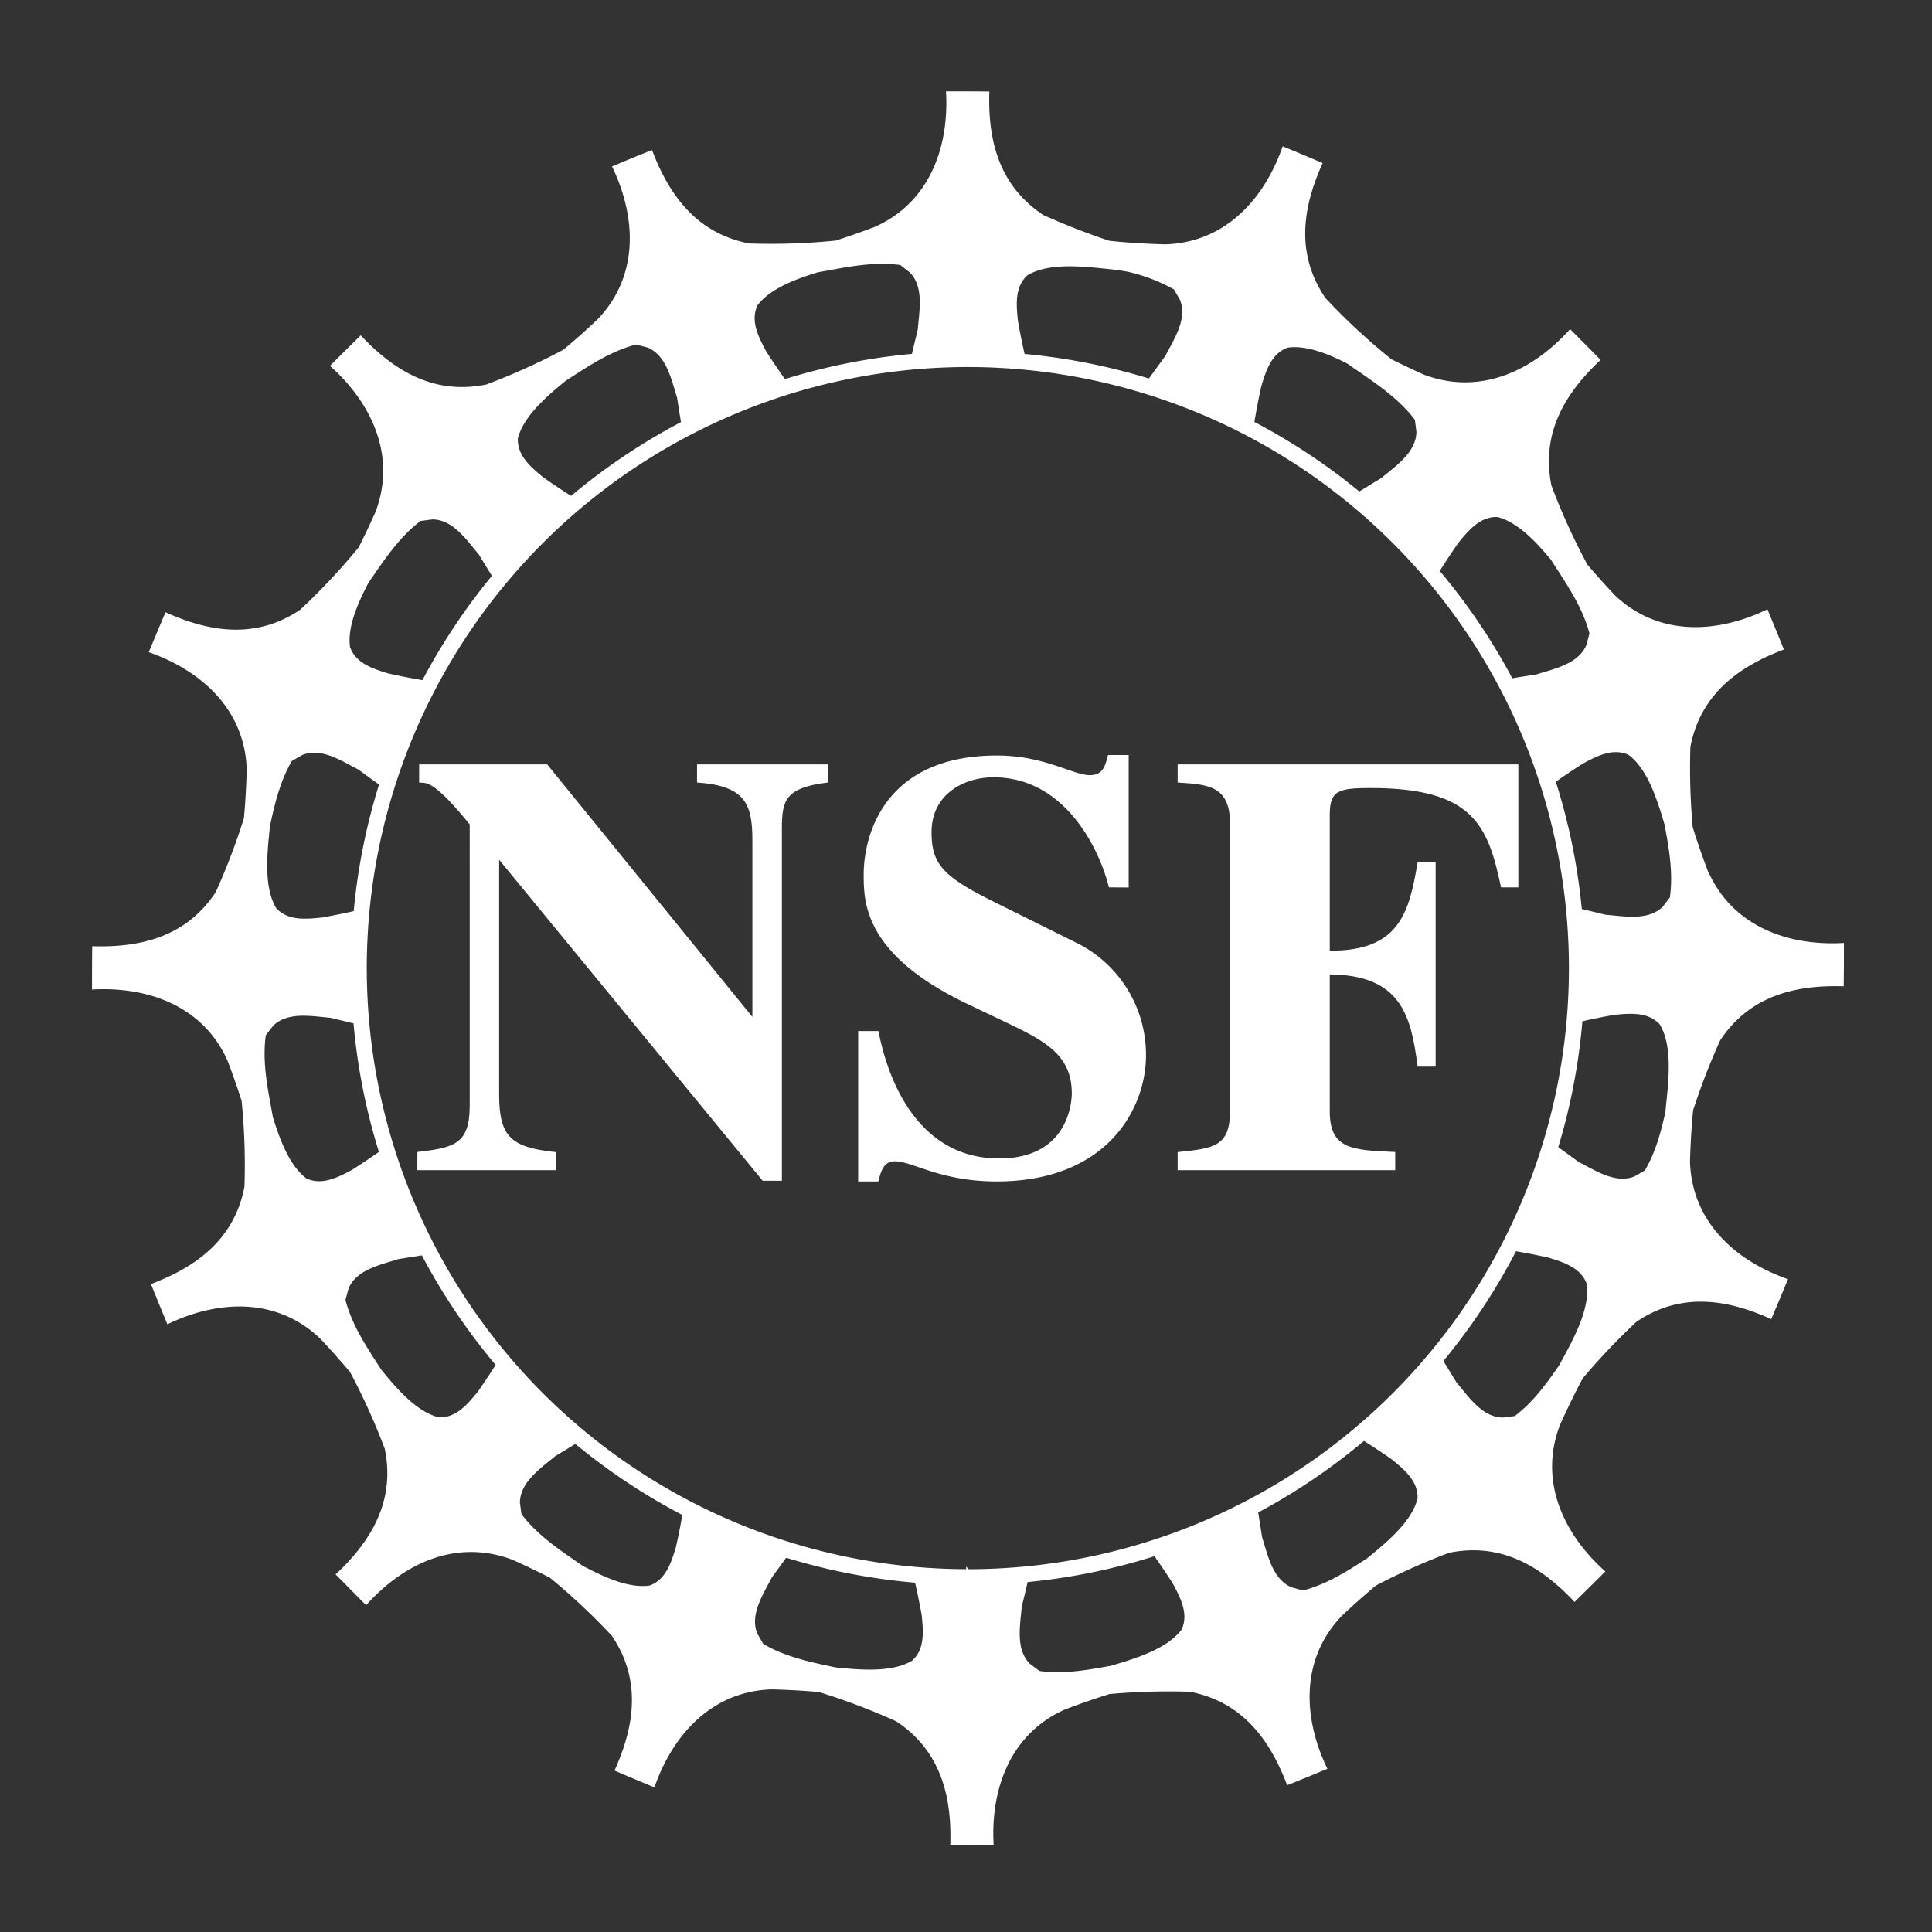
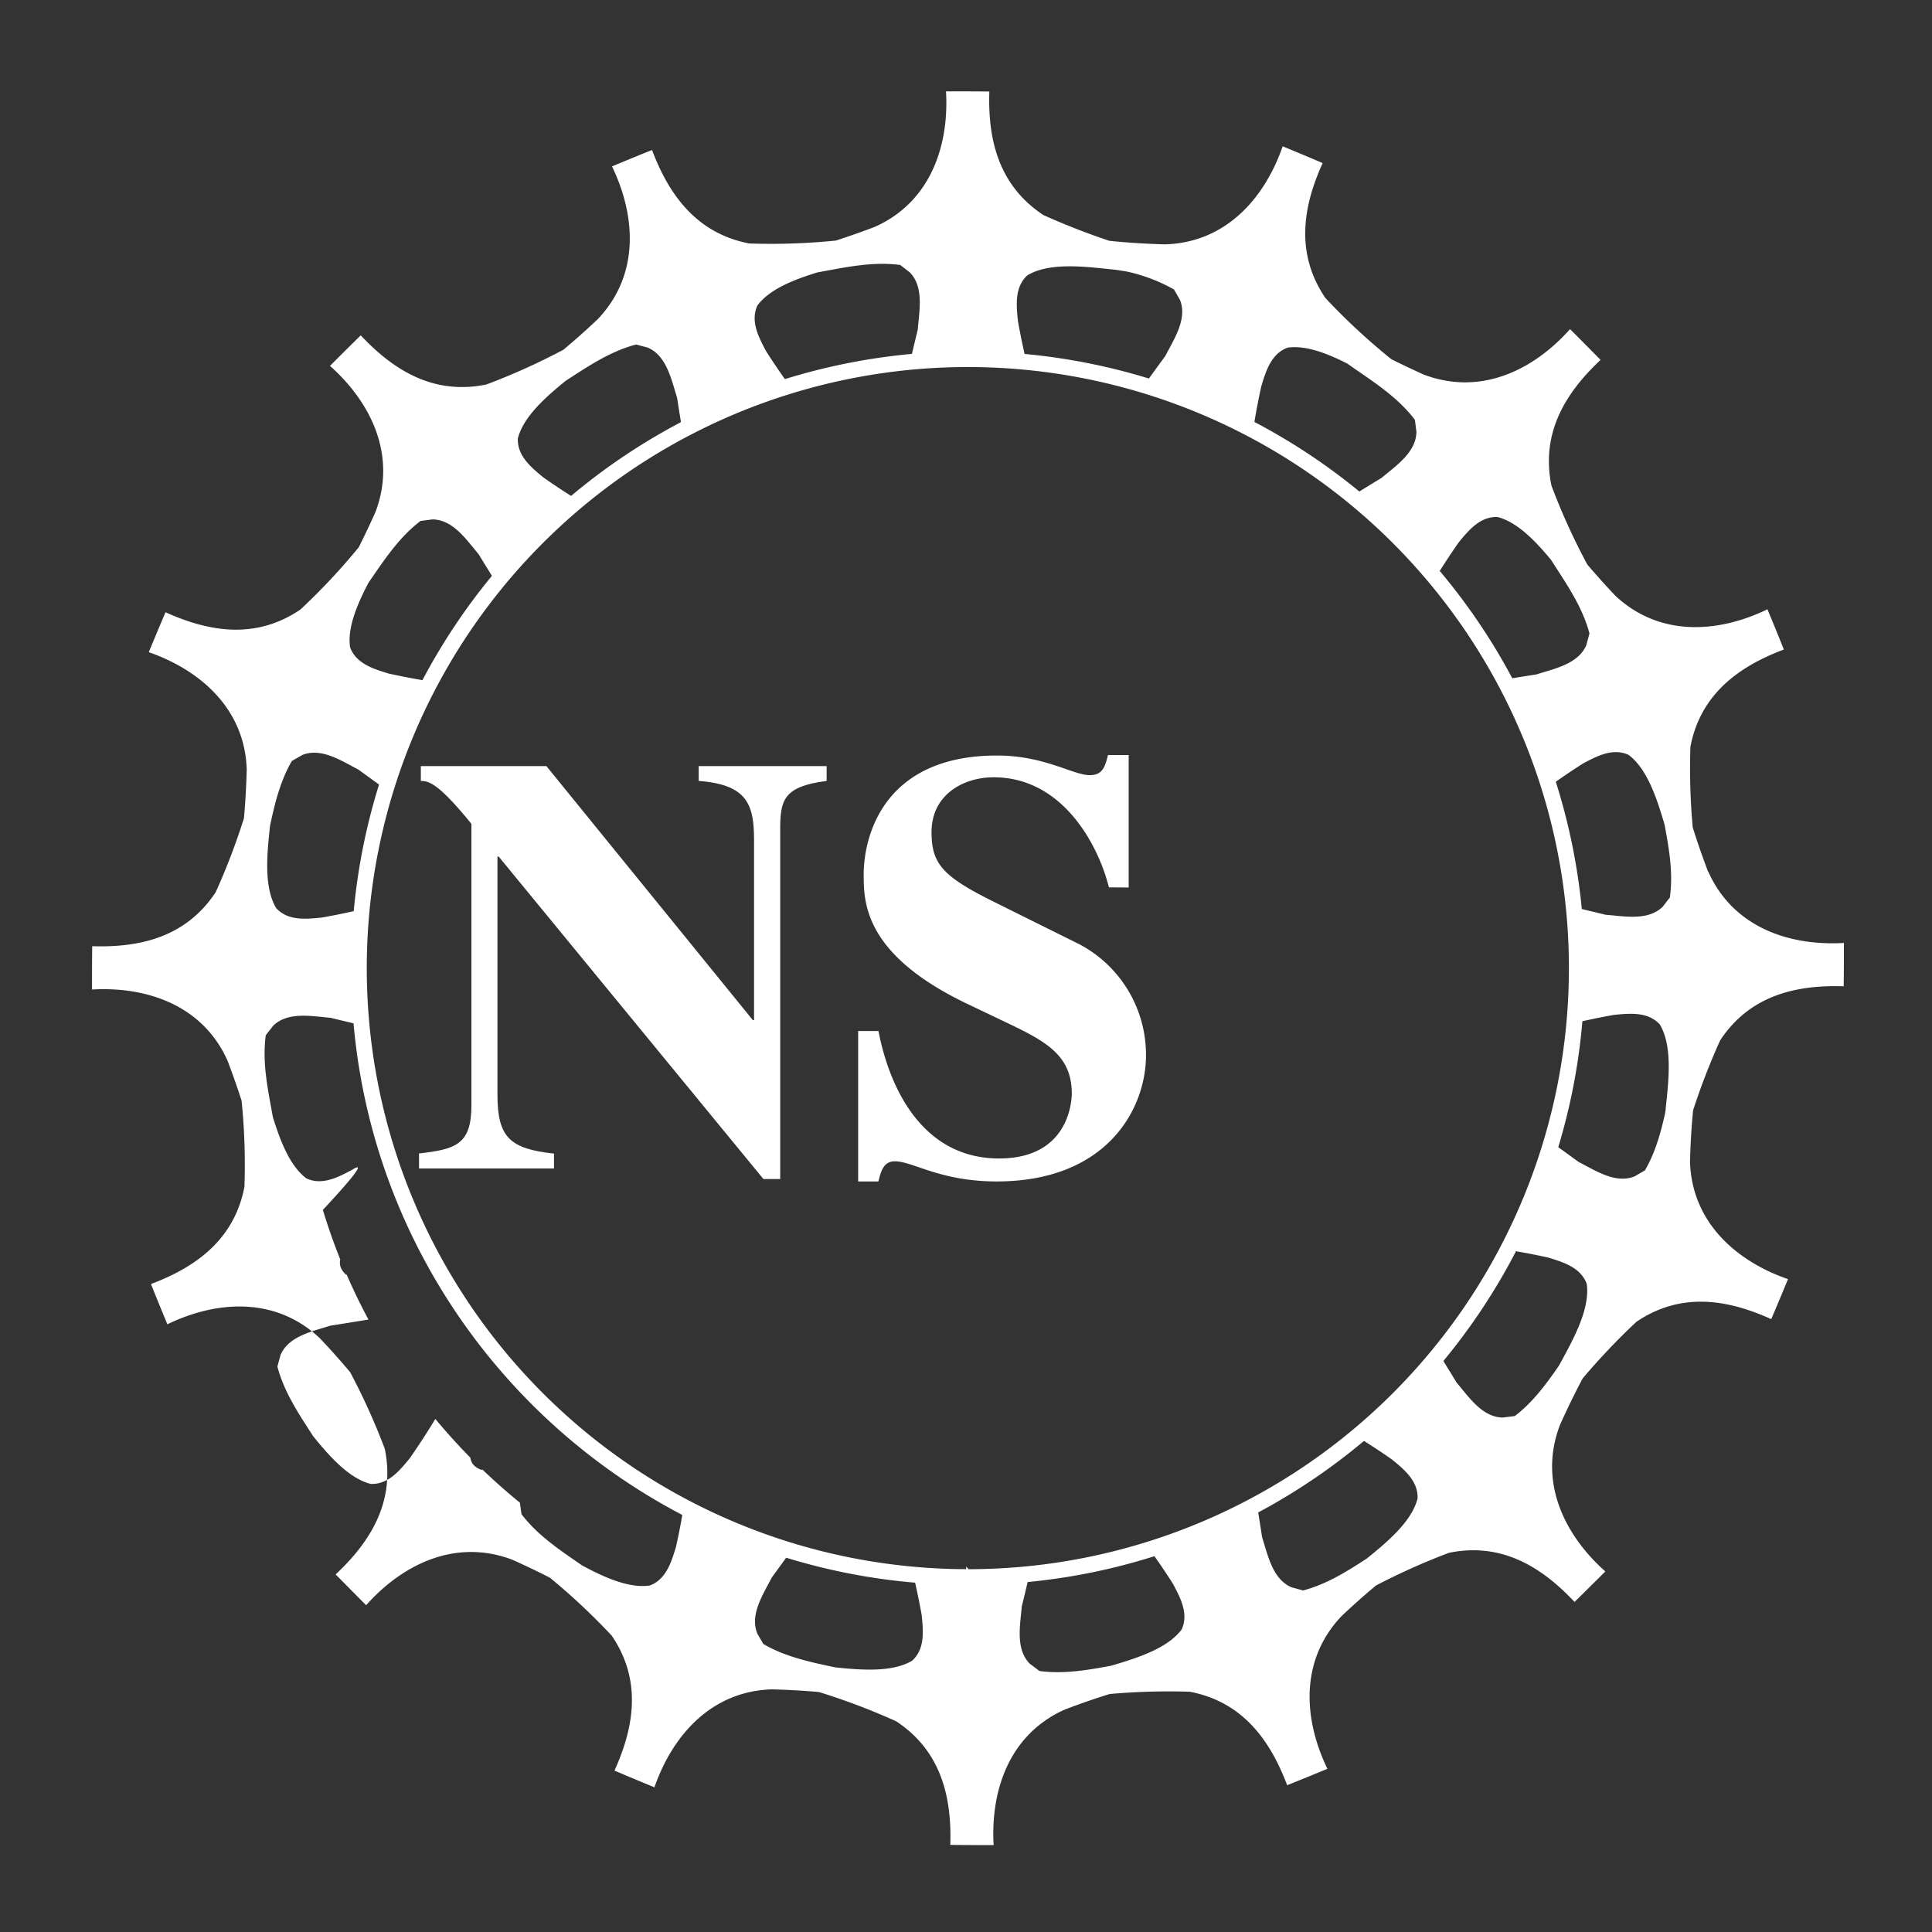
<svg xmlns="http://www.w3.org/2000/svg" id="Layer_1" data-name="Layer 1" viewBox="0 0 576 576">
  <rect x="0" y="0" width="576" height="576" fill="#333333" stroke="none" />
  <defs>
    <style>.cls-1,.cls-2{fill:#fff;}.cls-2{stroke:#fff;}</style>
  </defs>
  <title>Artboard 2</title>
  <g id="Layer_3" data-name="Layer 3">
    <path class="cls-1" d="M124.93,343.89c10.64-1.24,15.61-2.49,15.61-14.2V245.61c-9.93-12.24-12.77-12.78-15.07-12.78V228.4H162.9l61.56,75.75h.35V250.4c0-10.64-2.13-16.5-16.5-17.57V228.4h38.14v4.43c-12.77,1.61-13.84,5.69-13.84,14.19v104.5h-5l-78.94-96.15h-.36v71c0,12.77,3.73,16.13,16.86,17.56v4.44H124.93Z" />
-     <path class="cls-2" d="M124.93,343.89c10.64-1.24,15.61-2.49,15.61-14.2V245.61c-9.93-12.24-12.77-12.78-15.07-12.78V228.4H162.9l61.56,75.75h.35V250.4c0-10.64-2.13-16.5-16.5-17.57V228.4h38.14v4.43c-12.77,1.61-13.84,5.69-13.84,14.19v104.5h-5l-78.94-96.15h-.36v71c0,12.77,3.73,16.13,16.86,17.56v4.44H124.93Z" />
    <path class="cls-1" d="M331,264.06c-3.2-12.41-13.84-32.82-34.77-32.82-9.22,0-19,5.32-19,16.85,0,9.57,3.37,13.48,18.28,20.93L321.64,282a36.74,36.74,0,0,1,19.52,32.65c0,15.61-11.36,37.08-44,37.08-16.86,0-24.84-6-30.34-6-3.73,0-4.62,3.19-5.33,6h-5.14V307.88h5.14c3.55,17.91,13.84,38,36.37,38,21.29,0,22.18-17.56,22.18-19.87,0-11.89-8.34-16.14-19.87-21.65l-11.88-5.67C258,284.1,258,268.85,258,260.69c0-10.82,5.5-34.94,39.21-34.94,14.19,0,22.52,5.85,27.67,5.85,4.08,0,5-2.66,5.85-6H336v38.49Z" />
    <path class="cls-2" d="M331,264.06c-3.2-12.41-13.84-32.82-34.77-32.82-9.22,0-19,5.32-19,16.85,0,9.57,3.37,13.48,18.28,20.93L321.64,282a36.74,36.74,0,0,1,19.52,32.65c0,15.61-11.36,37.08-44,37.08-16.86,0-24.84-6-30.34-6-3.73,0-4.62,3.19-5.33,6h-5.14V307.88h5.14c3.55,17.91,13.84,38,36.37,38,21.29,0,22.18-17.56,22.18-19.87,0-11.89-8.34-16.14-19.87-21.65l-11.88-5.67C258,284.1,258,268.85,258,260.69c0-10.82,5.5-34.94,39.21-34.94,14.19,0,22.52,5.85,27.67,5.85,4.08,0,5-2.66,5.85-6H336v38.49Z" />
-     <path class="cls-1" d="M351.6,228.4H452.17v35.66h-4.25c-3.9-18.45-8.69-29.62-39.21-29.62-9.58,0-12.76.71-12.76,8.34v41.15c22,.36,24.66-12.24,27.14-26.43h4.43v60h-4.43c-1.95-14.55-4.78-27.5-27.14-27.5v41.33c0,11.71,7.09,12.07,19.52,12.6v4.44H351.6v-4.44c10.11-1.06,15.61-1.6,15.61-12.6V245.43c0-11.7-7.28-12.05-15.61-12.6Z" />
-     <path class="cls-2" d="M351.6,228.4H452.17v35.66h-4.25c-3.9-18.45-8.69-29.62-39.21-29.62-9.58,0-12.76.71-12.76,8.34v41.15c22,.36,24.66-12.24,27.14-26.43h4.43v60h-4.43c-1.95-14.55-4.78-27.5-27.14-27.5v41.33c0,11.71,7.09,12.07,19.52,12.6v4.44H351.6v-4.44c10.11-1.06,15.61-1.6,15.61-12.6V245.43c0-11.7-7.28-12.05-15.61-12.6Z" />
    <path class="cls-1" d="M288.55,105.25A183.39,183.39,0,0,0,105.17,288.64c0,101.28,82.1,183.38,183.39,183.38s183.38-82.1,183.38-183.38A183.39,183.39,0,0,0,288.55,105.25m0,363.08a179.7,179.7,0,1,1,179.7-179.69,179.7,179.7,0,0,1-179.7,179.69" />
    <path class="cls-2" d="M288.55,105.25A183.39,183.39,0,0,0,105.17,288.64c0,101.28,82.1,183.38,183.39,183.38s183.38-82.1,183.38-183.38A183.39,183.39,0,0,0,288.55,105.25Zm0,363.08a179.7,179.7,0,1,1,179.7-179.69A179.7,179.7,0,0,1,288.56,468.34Z" />
-     <path class="cls-1" d="M509.25,259.88c-1.66-4.37-3.2-8.77-4.59-13.23a195.48,195.48,0,0,1-.69-24c3-15.63,14.3-23.9,27.86-29-1.57-4-3.53-8.69-4.89-12-14.61,7.09-32.21,8.36-45.45-4.14q-4.22-4.47-8.23-9.17a191.1,191.1,0,0,1-10.72-23.58c-3.18-15.6,4.08-27.55,14.65-37.46-3-3.06-6.59-6.67-9.1-9.18-10.8,12.14-26.56,20-43.58,13.57-3.25-1.46-6.48-3-9.67-4.58a188.34,188.34,0,0,1-19.71-18.29c-8.91-13.18-6.78-27-.8-40.2-3.92-1.69-8.64-3.65-11.92-5C377.09,59,365.54,72.32,347.35,72.85c-5.55-.16-11.09-.47-16.63-1.06a210.79,210.79,0,0,1-19.64-7.67c-13.28-8.76-16.6-22.36-16.12-36.83-4.27-.06-9.38-.06-12.92-.06.95,16.21-4.62,33-21.21,40.4q-5.75,2.19-11.61,4.09a192.38,192.38,0,0,1-25.82.87c-15.62-3-23.89-14.31-29-27.86-4,1.57-8.68,3.53-11.94,4.88,7.08,14.64,8.34,32.22-4.15,45.45q-5,4.75-10.33,9.2A194.09,194.09,0,0,1,145,114.63c-15.58,3.2-27.54-4.08-37.45-14.65-3.06,3-6.67,6.59-9.17,9.1,12.14,10.8,20,26.57,13.56,43.58-1.59,3.55-3.25,7.06-5,10.53a192,192,0,0,1-17.39,18.55c-13.17,8.91-27,6.77-40.2.79-1.68,3.92-3.64,8.64-5,11.91,15.35,5.34,28.69,16.88,29.21,35.07-.14,4.83-.39,9.65-.84,14.48a200.14,200.14,0,0,1-8.41,22C55.56,279.25,42,282.57,27.49,282.1c-.05,4.26-.06,9.38-.05,12.91,16.21-.94,33,4.62,40.4,21.23q2.25,5.9,4.19,11.92a191.9,191.9,0,0,1,.85,25.66c-3,15.63-14.31,23.89-27.87,29,1.58,4,3.53,8.69,4.89,12,14.63-7.08,32.22-8.34,45.45,4.15q4.67,4.92,9.05,10.14a195.83,195.83,0,0,1,10.32,22.84c3.19,15.59-4.08,27.54-14.66,37.45,3,3,6.59,6.67,9.1,9.17,10.8-12.13,26.57-20,43.58-13.56,3.79,1.7,7.55,3.48,11.25,5.39a194.08,194.08,0,0,1,18.41,17.27c8.92,13.17,6.78,27,.8,40.2,3.92,1.7,8.64,3.64,11.91,5,5.33-15.36,16.88-28.7,35.08-29.21,4.65.13,9.29.37,13.94.79a195.88,195.88,0,0,1,23.07,8.74c13.28,8.77,16.59,22.37,16.12,36.84,4.27.06,9.37.06,12.92.06-.95-16.23,4.62-33,21.22-40.41,4.4-1.68,8.84-3.23,13.34-4.63a199.49,199.49,0,0,1,23.95-.68c15.63,3,23.88,14.31,29,27.87,4-1.58,8.69-3.54,12-4.89-7.08-14.63-8.35-32.22,4.15-45.46q5-4.75,10.32-9.19a199.55,199.55,0,0,1,21.76-9.75c15.58-3.19,27.54,4.08,37.45,14.65,3.05-3,6.67-6.59,9.18-9.09-12.14-10.8-20-26.57-13.57-43.58,2.12-4.73,4.37-9.39,6.83-14a201,201,0,0,1,16-16.85c13.18-8.92,27-6.78,40.2-.8,1.68-3.92,3.64-8.62,5-11.92-15.35-5.32-28.68-16.87-29.22-35.05.14-5.11.42-10.21.93-15.31a202.24,202.24,0,0,1,8.06-20.83c8.76-13.27,22.35-16.59,36.83-16.12.07-4.28.07-9.38.07-12.92-16.23.95-33-4.62-40.42-21.22m-11.41,7.58-2.19,2.84c-4.39,4.27-11.4,2.84-17.12,2.38-3.75-.93-7.51-1.8-11.25-2.69q.76,7.35.91,14.86l.27.16c1,2.12.7,3.66-.24,4.9q-.05,7.85-.77,15.53c4.53-1.11,9.1-2.09,13.71-2.9,4.83-.48,10.11-.94,13.6,2.83,4,6.66,2.56,17.45,1.77,25.13,0,.49-.12,1-.19,1.46-1.29,5.76-2.9,11.66-6,16.95l-3.11,1.8c-5.69,2.26-11.63-1.75-16.72-4.36-3.18-2.34-6.38-4.62-9.55-6.92q-2.1,7.15-4.77,14l.29.4c.1,2.46-.84,3.79-2.29,4.56q-3,7.12-6.61,13.92c4.67.71,9.32,1.56,13.94,2.59,4.64,1.41,9.68,3,11.47,7.82,1.11,7.67-4.32,17.1-8,23.9-.11.2-.23.39-.34.59-3.69,5.33-7.7,10.83-13.1,14.93l-3.57.45c-6.12-.07-10.07-6.05-13.78-10.42-2.07-3.42-4.18-6.8-6.26-10.19q-4.66,5.72-9.76,11c.06.25.12.5.18.75-.91,2.49-2.44,3.3-4.25,3.35q-5.43,5.31-11.29,10.16c4.12,2.49,8.18,5.1,12.13,7.88,3.76,3.07,7.81,6.45,7.61,11.61-1.77,7-9.29,13.15-15.14,17.9-5.78,3.75-11.94,7.67-19,9.51l-3.46-.95c-5.63-2.42-7-9.45-8.75-14.91-.6-4-1.25-7.89-1.88-11.81q-6.47,3.52-13.26,6.52c0,.24-.07.47-.11.7-1.76,1.92-3.46,2.11-5.12,1.51q-7,2.84-14.35,5.11c2.84,3.85,5.57,7.79,8.14,11.84,2.28,4.27,4.74,9,2.58,13.64-4.32,5.79-13.75,8.64-21,10.79-6.84,1.26-14.12,2.57-21.38,1.57L307,496c-4.28-4.38-2.85-11.4-2.37-17.11,1-3.86,1.84-7.73,2.76-11.58q-7.29.76-14.75.93l-.34.56c-2.34,1.08-4,.63-5.26-.53q-7.7-.06-15.25-.76c1.15,4.63,2.15,9.29,3,14,.47,4.83,1,10.09-2.84,13.6-6,3.59-15.49,2.76-22.92,2-7.13-1.53-14.8-3.06-21.48-7l-1.78-3.11c-2.27-5.68,1.73-11.62,4.35-16.72,2.33-3.17,4.61-6.35,6.9-9.52q-7.13-2.13-14-4.82l-.42.31c-2.5.1-3.84-.88-4.6-2.37q-7.09-3-13.86-6.65c-.71,4.7-1.57,9.39-2.62,14-1.4,4.65-3,9.69-7.81,11.47-6.32.93-13.85-2.61-20.1-5.94-6.26-4.35-13.21-8.83-18.14-15.34L155,448c.08-6.12,6-10.08,10.42-13.79,3.32-2,6.59-4,9.87-6.06q-5.78-4.7-11.16-9.86l-.31.08c-2.2-.81-3.09-2.11-3.31-3.65q-5.45-5.54-10.43-11.53-3.63,6-7.66,11.77c-3.07,3.75-6.46,7.81-11.62,7.6-6.56-1.66-12.46-8.46-17.09-14.15-4.08-6.33-8.69-13.06-10.72-20.84l.94-3.46c2.42-5.63,9.45-7,14.9-8.74,3.79-.58,7.55-1.2,11.31-1.81q-3.52-6.55-6.5-13.41l-.22,0c-1.69-1.56-2-3.06-1.69-4.53q-2.9-7.23-5.18-14.75Q110.9,345,105,348.75c-4.28,2.29-9,4.73-13.64,2.58-5.08-3.8-7.9-11.53-10-18.26-1.37-7.7-3.27-16.06-2.12-24.43l2.2-2.83c4.38-4.27,11.4-2.85,17.11-2.37,3.72.92,7.45,1.78,11.15,2.66q-.71-7.34-.81-14.84l-.25-.15c-1-2.14-.7-3.69.25-4.94q.1-7.85.86-15.54c-4.57,1.13-9.18,2.11-13.83,2.93-4.83.48-10.09,1-13.59-2.83-3.85-6.48-2.62-16.89-1.83-24.52,1.4-6.5,3-13.32,6.52-19.34l3.12-1.79c5.69-2.26,11.62,1.73,16.72,4.36,3.23,2.38,6.48,4.7,9.7,7q2.14-7.07,4.83-13.89l-.5-.68c-.11-2.72,1.05-4.06,2.78-4.79q3-7,6.6-13.62c-4.83-.72-9.64-1.6-14.42-2.66-4.64-1.4-9.7-3-11.48-7.82-.88-6,2.32-13.19,5.51-19.28,4.39-6.32,8.91-13.39,15.51-18.39l3.57-.46c6.12.08,10.07,6.05,13.77,10.42,2.06,3.41,4.17,6.78,6.24,10.16q4.66-5.75,9.77-11.09c-.05-.22-.11-.43-.16-.65.89-2.43,2.37-3.27,4.13-3.35Q168.15,155,174,150.16q-6.14-3.7-12-7.82c-3.75-3.08-7.81-6.47-7.61-11.62,1.67-6.6,8.57-12.55,14.28-17.2,6.38-4.11,13.14-8.77,21-10.81l3.46.93c5.61,2.42,7,9.44,8.73,14.9.59,3.9,1.24,7.78,1.86,11.64q6.49-3.48,13.29-6.44c0-.2.06-.41.1-.61,1.74-1.88,3.41-2.1,5-1.54q7.09-2.82,14.47-5c-2.85-3.86-5.59-7.82-8.18-11.89-2.28-4.27-4.73-9-2.58-13.64,3.73-5,11.24-7.79,17.89-9.85C251.53,79.81,260,77.87,268.4,79l2.84,2.2c4.27,4.38,2.84,11.4,2.37,17.12-.94,3.82-1.83,7.65-2.74,11.45q7.29-.71,14.73-.83l.34-.55c2.35-1.09,4-.63,5.29.55q7.71.11,15.25.85c-1.16-4.66-2.17-9.37-3-14.12-.49-4.82-1-10.09,2.82-13.59,6.66-4,17.45-2.55,25.13-1.77,1.65.17,3.25.43,4.84.71A51.5,51.5,0,0,1,350,86.29l1.79,3.11c2.27,5.68-1.73,11.62-4.36,16.72-2.52,3.42-5,6.87-7.45,10.29q7,2.08,13.7,4.69c.43-.31.86-.64,1.3-.95,3.12-.13,4.42,1.42,5.07,3.57q6.77,2.94,13.25,6.41c.74-5,1.64-10,2.75-15,1.4-4.65,3-9.69,7.82-11.48,5.57-.81,12.08,1.84,17.83,4.76,6.74,4.8,14.67,9.53,20.13,16.75l.46,3.56c-.08,6.12-6,10.07-10.42,13.77-3.49,2.11-6.93,4.26-10.37,6.37q5.72,4.63,11.05,9.69l.91-.22c2.58.95,3.36,2.56,3.36,4.45q5.28,5.38,10.11,11.19,3.75-6.23,7.93-12.22c3.06-3.75,6.46-7.8,11.6-7.61,6,1.53,11.49,7.38,15.93,12.73,4.25,6.68,9.33,13.76,11.49,22l-.94,3.47c-2.42,5.63-9.45,7-14.9,8.74-3.84.58-7.67,1.22-11.48,1.83q3.54,6.52,6.55,13.36l.33.05c1.74,1.6,2.06,3.14,1.66,4.65q2.92,7.17,5.23,14.63c3.77-2.77,7.62-5.43,11.58-7.94,4.27-2.31,9-4.74,13.64-2.59,5.73,4.28,8.58,13.56,10.72,20.78,1.27,6.9,2.62,14.23,1.59,21.57" />
+     <path class="cls-1" d="M509.25,259.88c-1.66-4.37-3.2-8.77-4.59-13.23a195.48,195.48,0,0,1-.69-24c3-15.63,14.3-23.9,27.86-29-1.57-4-3.53-8.69-4.89-12-14.61,7.09-32.21,8.36-45.45-4.14q-4.22-4.47-8.23-9.17a191.1,191.1,0,0,1-10.72-23.58c-3.18-15.6,4.08-27.55,14.65-37.46-3-3.06-6.59-6.67-9.1-9.18-10.8,12.14-26.56,20-43.58,13.57-3.25-1.46-6.48-3-9.67-4.58a188.34,188.34,0,0,1-19.71-18.29c-8.91-13.18-6.78-27-.8-40.2-3.92-1.69-8.64-3.65-11.92-5C377.09,59,365.54,72.32,347.35,72.85c-5.55-.16-11.09-.47-16.63-1.06a210.79,210.79,0,0,1-19.64-7.67c-13.28-8.76-16.6-22.36-16.12-36.83-4.27-.06-9.38-.06-12.92-.06.95,16.21-4.62,33-21.21,40.4q-5.75,2.19-11.61,4.09a192.38,192.38,0,0,1-25.82.87c-15.62-3-23.89-14.31-29-27.86-4,1.57-8.68,3.53-11.94,4.88,7.08,14.64,8.34,32.22-4.15,45.45q-5,4.75-10.33,9.2A194.09,194.09,0,0,1,145,114.63c-15.58,3.2-27.54-4.08-37.45-14.65-3.06,3-6.67,6.59-9.17,9.1,12.14,10.8,20,26.57,13.56,43.58-1.59,3.55-3.25,7.06-5,10.53a192,192,0,0,1-17.39,18.55c-13.17,8.91-27,6.77-40.2.79-1.68,3.92-3.64,8.64-5,11.91,15.35,5.34,28.69,16.88,29.21,35.07-.14,4.83-.39,9.65-.84,14.48a200.14,200.14,0,0,1-8.41,22C55.56,279.25,42,282.57,27.49,282.1c-.05,4.26-.06,9.38-.05,12.91,16.21-.94,33,4.62,40.4,21.23q2.25,5.9,4.19,11.92a191.9,191.9,0,0,1,.85,25.66c-3,15.63-14.31,23.89-27.87,29,1.58,4,3.53,8.69,4.89,12,14.63-7.08,32.22-8.34,45.45,4.15q4.67,4.92,9.05,10.14a195.83,195.83,0,0,1,10.32,22.84c3.19,15.59-4.08,27.54-14.66,37.45,3,3,6.59,6.67,9.1,9.17,10.8-12.13,26.57-20,43.58-13.56,3.79,1.7,7.55,3.48,11.25,5.39a194.08,194.08,0,0,1,18.41,17.27c8.92,13.17,6.78,27,.8,40.2,3.92,1.7,8.64,3.64,11.91,5,5.33-15.36,16.88-28.7,35.08-29.21,4.65.13,9.29.37,13.94.79a195.88,195.88,0,0,1,23.07,8.74c13.28,8.77,16.59,22.37,16.12,36.84,4.27.06,9.37.06,12.92.06-.95-16.23,4.62-33,21.22-40.41,4.4-1.68,8.84-3.23,13.34-4.63a199.49,199.49,0,0,1,23.95-.68c15.63,3,23.88,14.31,29,27.87,4-1.58,8.69-3.54,12-4.89-7.08-14.63-8.35-32.22,4.15-45.46q5-4.75,10.32-9.19a199.55,199.55,0,0,1,21.76-9.75c15.58-3.19,27.54,4.08,37.45,14.65,3.05-3,6.67-6.59,9.18-9.09-12.14-10.8-20-26.57-13.57-43.58,2.12-4.73,4.37-9.39,6.83-14a201,201,0,0,1,16-16.85c13.18-8.92,27-6.78,40.2-.8,1.68-3.92,3.64-8.62,5-11.92-15.35-5.32-28.68-16.87-29.22-35.05.14-5.11.42-10.21.93-15.31a202.24,202.24,0,0,1,8.06-20.83c8.76-13.27,22.35-16.59,36.83-16.12.07-4.28.07-9.38.07-12.92-16.23.95-33-4.62-40.42-21.22m-11.41,7.58-2.19,2.84c-4.39,4.27-11.4,2.84-17.12,2.38-3.75-.93-7.51-1.8-11.25-2.69q.76,7.35.91,14.86l.27.16c1,2.12.7,3.66-.24,4.9q-.05,7.85-.77,15.53c4.53-1.11,9.1-2.09,13.71-2.9,4.83-.48,10.11-.94,13.6,2.83,4,6.66,2.56,17.45,1.77,25.13,0,.49-.12,1-.19,1.46-1.29,5.76-2.9,11.66-6,16.95l-3.11,1.8c-5.69,2.26-11.63-1.75-16.72-4.36-3.18-2.34-6.38-4.62-9.55-6.92q-2.1,7.15-4.77,14l.29.4c.1,2.46-.84,3.79-2.29,4.56q-3,7.12-6.61,13.92c4.67.71,9.32,1.56,13.94,2.59,4.64,1.41,9.68,3,11.47,7.82,1.11,7.67-4.32,17.1-8,23.9-.11.2-.23.39-.34.59-3.69,5.33-7.7,10.83-13.1,14.93l-3.57.45c-6.12-.07-10.07-6.05-13.78-10.42-2.07-3.42-4.18-6.8-6.26-10.19q-4.66,5.72-9.76,11c.06.25.12.5.18.75-.91,2.49-2.44,3.3-4.25,3.35q-5.43,5.31-11.29,10.16c4.12,2.49,8.18,5.1,12.13,7.88,3.76,3.07,7.81,6.45,7.61,11.61-1.77,7-9.29,13.15-15.14,17.9-5.78,3.75-11.94,7.67-19,9.51l-3.46-.95c-5.63-2.42-7-9.45-8.75-14.91-.6-4-1.25-7.89-1.88-11.81q-6.47,3.52-13.26,6.52c0,.24-.07.47-.11.7-1.76,1.92-3.46,2.11-5.12,1.51q-7,2.84-14.35,5.11c2.84,3.85,5.57,7.79,8.14,11.84,2.28,4.27,4.74,9,2.58,13.64-4.32,5.79-13.75,8.64-21,10.79-6.84,1.26-14.12,2.57-21.38,1.57L307,496c-4.28-4.38-2.85-11.4-2.37-17.11,1-3.86,1.84-7.73,2.76-11.58q-7.29.76-14.75.93l-.34.56c-2.34,1.08-4,.63-5.26-.53q-7.7-.06-15.25-.76c1.15,4.63,2.15,9.29,3,14,.47,4.83,1,10.09-2.84,13.6-6,3.59-15.49,2.76-22.92,2-7.13-1.53-14.8-3.06-21.48-7l-1.78-3.11c-2.27-5.68,1.73-11.62,4.35-16.72,2.33-3.17,4.61-6.35,6.9-9.52q-7.13-2.13-14-4.82l-.42.31c-2.5.1-3.84-.88-4.6-2.37q-7.09-3-13.86-6.65c-.71,4.7-1.57,9.39-2.62,14-1.4,4.65-3,9.69-7.81,11.47-6.32.93-13.85-2.61-20.1-5.94-6.26-4.35-13.21-8.83-18.14-15.34L155,448q-5.78-4.7-11.16-9.86l-.31.08c-2.2-.81-3.09-2.11-3.31-3.65q-5.45-5.54-10.43-11.53-3.63,6-7.66,11.77c-3.07,3.75-6.46,7.81-11.62,7.6-6.56-1.66-12.46-8.46-17.09-14.15-4.08-6.33-8.69-13.06-10.72-20.84l.94-3.46c2.42-5.63,9.45-7,14.9-8.74,3.79-.58,7.55-1.2,11.31-1.81q-3.52-6.55-6.5-13.41l-.22,0c-1.69-1.56-2-3.06-1.69-4.53q-2.9-7.23-5.18-14.75Q110.9,345,105,348.75c-4.28,2.29-9,4.73-13.64,2.58-5.08-3.8-7.9-11.53-10-18.26-1.37-7.7-3.27-16.06-2.12-24.43l2.2-2.83c4.38-4.27,11.4-2.85,17.11-2.37,3.72.92,7.45,1.78,11.15,2.66q-.71-7.34-.81-14.84l-.25-.15c-1-2.14-.7-3.69.25-4.94q.1-7.85.86-15.54c-4.57,1.13-9.18,2.11-13.83,2.93-4.83.48-10.09,1-13.59-2.83-3.85-6.48-2.62-16.89-1.83-24.52,1.4-6.5,3-13.32,6.52-19.34l3.12-1.79c5.69-2.26,11.62,1.73,16.72,4.36,3.23,2.38,6.48,4.7,9.7,7q2.14-7.07,4.83-13.89l-.5-.68c-.11-2.72,1.05-4.06,2.78-4.79q3-7,6.6-13.62c-4.83-.72-9.64-1.6-14.42-2.66-4.64-1.4-9.7-3-11.48-7.82-.88-6,2.32-13.19,5.51-19.28,4.39-6.32,8.91-13.39,15.51-18.39l3.57-.46c6.12.08,10.07,6.05,13.77,10.42,2.06,3.41,4.17,6.78,6.24,10.16q4.66-5.75,9.77-11.09c-.05-.22-.11-.43-.16-.65.89-2.43,2.37-3.27,4.13-3.35Q168.15,155,174,150.16q-6.14-3.7-12-7.82c-3.75-3.08-7.81-6.47-7.61-11.62,1.67-6.6,8.57-12.55,14.28-17.2,6.38-4.11,13.14-8.77,21-10.81l3.46.93c5.61,2.42,7,9.44,8.73,14.9.59,3.9,1.24,7.78,1.86,11.64q6.49-3.48,13.29-6.44c0-.2.06-.41.1-.61,1.74-1.88,3.41-2.1,5-1.54q7.09-2.82,14.47-5c-2.85-3.86-5.59-7.82-8.18-11.89-2.28-4.27-4.73-9-2.58-13.64,3.73-5,11.24-7.79,17.89-9.85C251.53,79.81,260,77.87,268.4,79l2.84,2.2c4.27,4.38,2.84,11.4,2.37,17.12-.94,3.82-1.83,7.65-2.74,11.45q7.29-.71,14.73-.83l.34-.55c2.35-1.09,4-.63,5.29.55q7.71.11,15.25.85c-1.16-4.66-2.17-9.37-3-14.12-.49-4.82-1-10.09,2.82-13.59,6.66-4,17.45-2.55,25.13-1.77,1.65.17,3.25.43,4.84.71A51.5,51.5,0,0,1,350,86.29l1.79,3.11c2.27,5.68-1.73,11.62-4.36,16.72-2.52,3.42-5,6.87-7.45,10.29q7,2.08,13.7,4.69c.43-.31.86-.64,1.3-.95,3.12-.13,4.42,1.42,5.07,3.57q6.77,2.94,13.25,6.41c.74-5,1.64-10,2.75-15,1.4-4.65,3-9.69,7.82-11.48,5.57-.81,12.08,1.84,17.83,4.76,6.74,4.8,14.67,9.53,20.13,16.75l.46,3.56c-.08,6.12-6,10.07-10.42,13.77-3.49,2.11-6.93,4.26-10.37,6.37q5.72,4.63,11.05,9.69l.91-.22c2.58.95,3.36,2.56,3.36,4.45q5.28,5.38,10.11,11.19,3.75-6.23,7.93-12.22c3.06-3.75,6.46-7.8,11.6-7.61,6,1.53,11.49,7.38,15.93,12.73,4.25,6.68,9.33,13.76,11.49,22l-.94,3.47c-2.42,5.63-9.45,7-14.9,8.74-3.84.58-7.67,1.22-11.48,1.83q3.54,6.52,6.55,13.36l.33.05c1.74,1.6,2.06,3.14,1.66,4.65q2.92,7.17,5.23,14.63c3.77-2.77,7.62-5.43,11.58-7.94,4.27-2.31,9-4.74,13.64-2.59,5.73,4.28,8.58,13.56,10.72,20.78,1.27,6.9,2.62,14.23,1.59,21.57" />
  </g>
</svg>